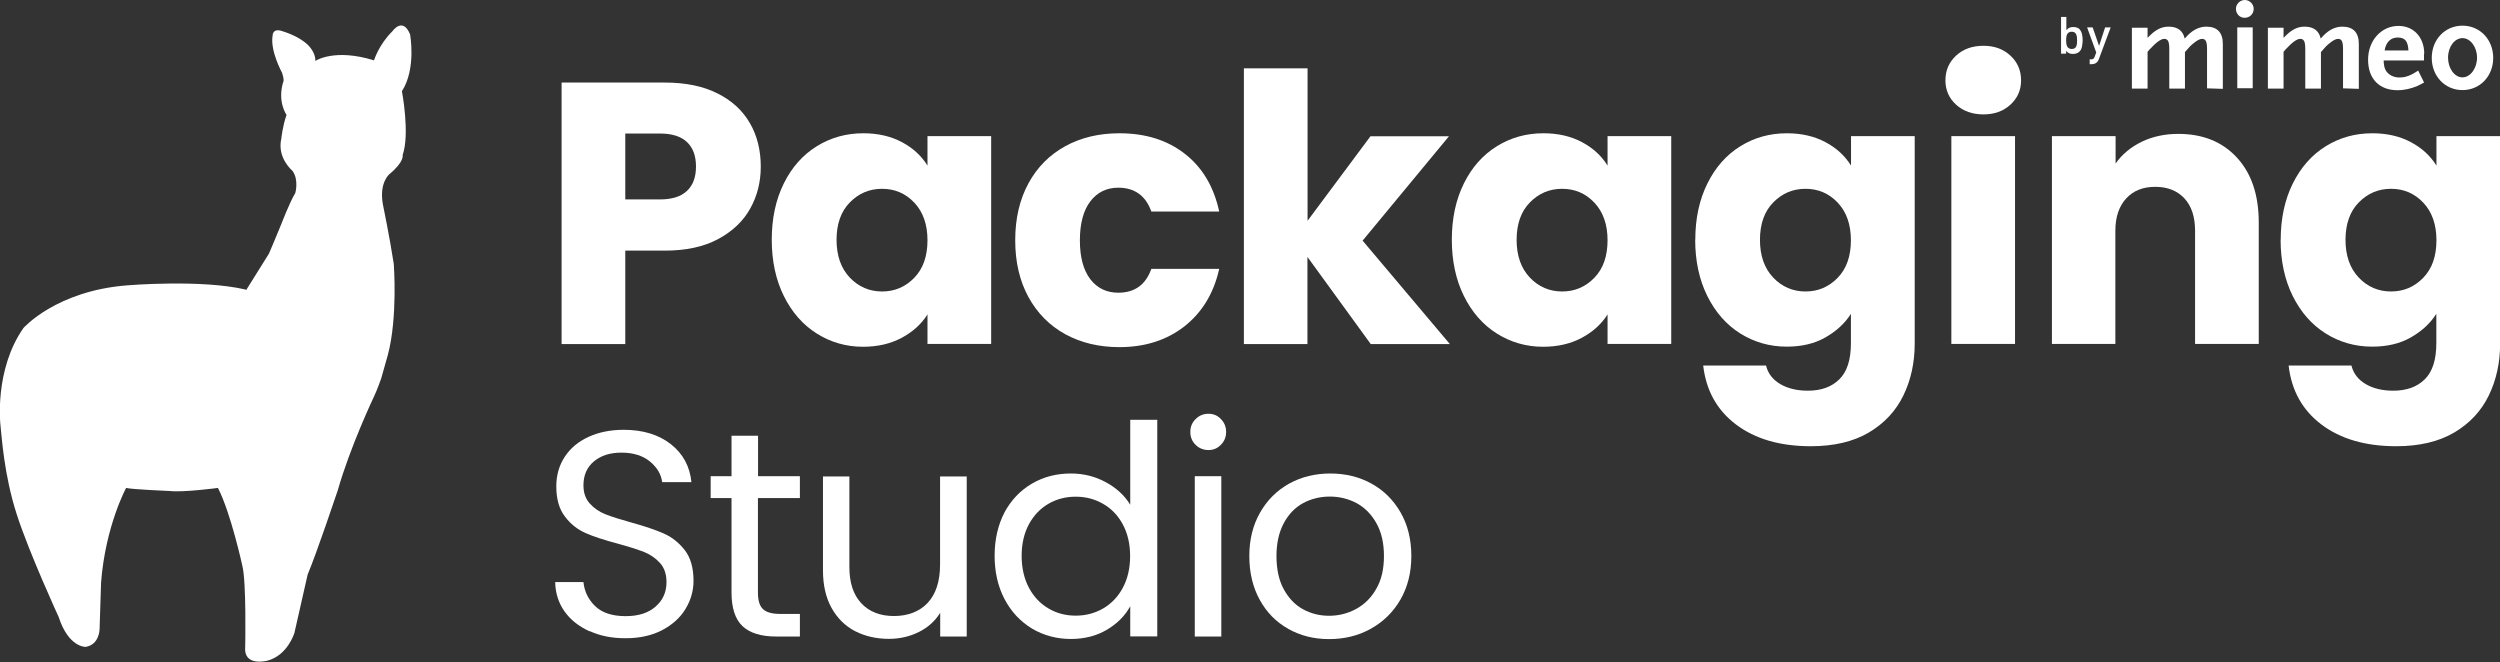
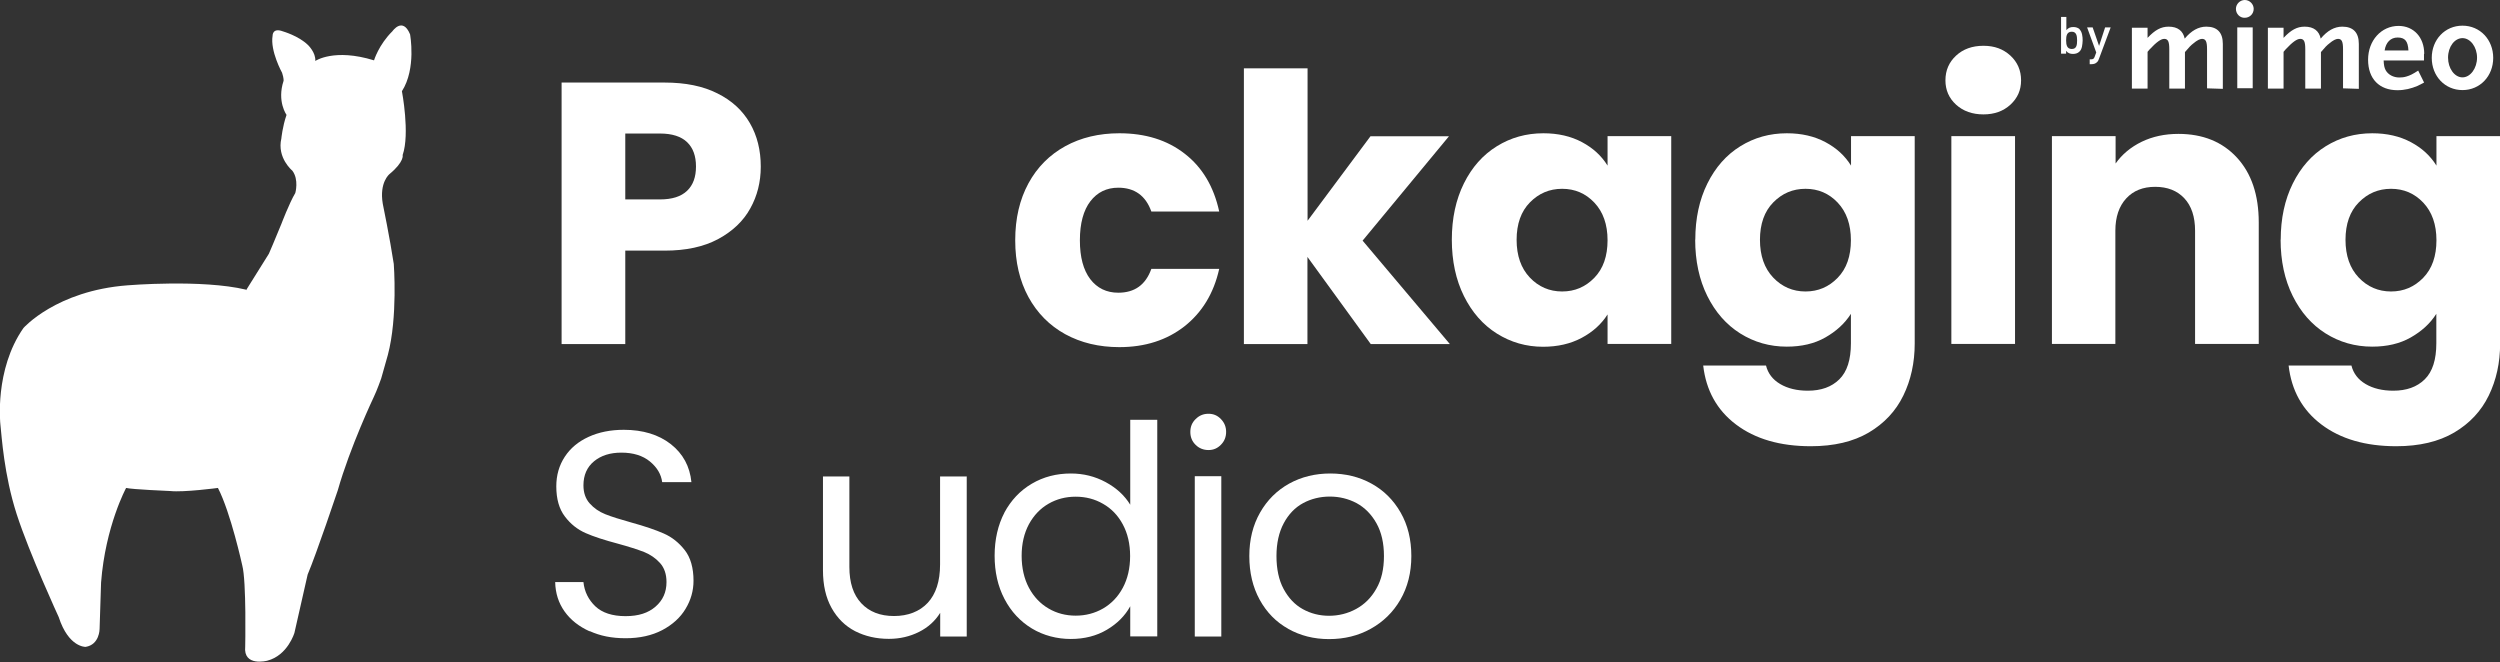
<svg xmlns="http://www.w3.org/2000/svg" id="Layer_1" viewBox="0 0 202.59 53.65">
  <rect x="0" y="0" width="202.59" height="53.65" fill="#333333" stroke="none" />
  <defs>
    <style>
      .cls-1 {
        fill: #fff;
      }
    </style>
  </defs>
  <g>
    <path class="cls-1" d="M178.85,7.16v-3.17c0-.62-.1-.84-.41-.84-.16,0-.41.12-.7.37-.19.14-.37.33-.68.7v2.96h-1.27v-3.19c0-.62-.1-.84-.41-.84-.27,0-.64.27-1.19.86l-.16.19v2.98h-1.27V2.25h1.27v.82c.6-.64,1.09-.91,1.71-.91.74,0,1.17.35,1.3.97.53-.64,1.11-.97,1.75-.97.88,0,1.34.47,1.34,1.4v3.64l-1.25-.04h0Z" />
    <rect class="cls-1" x="181.3" y="2.22" width="1.25" height="4.93" />
    <path class="cls-1" d="M189.87,7.16v-3.17c0-.62-.1-.84-.41-.84-.16,0-.41.12-.7.37-.19.14-.37.33-.68.7v2.96h-1.27v-3.19c0-.62-.1-.84-.41-.84-.27,0-.64.27-1.19.86l-.16.19v2.98h-1.27V2.25h1.27v.82c.6-.64,1.09-.91,1.71-.91.74,0,1.17.35,1.3.97.53-.64,1.11-.97,1.75-.97.88,0,1.34.47,1.34,1.4v3.64l-1.25-.04h0Z" />
    <path class="cls-1" d="M196.45,4.36c0-1.34-.86-2.26-2.08-2.26-1.4,0-2.47,1.18-2.47,2.74s.92,2.47,2.38,2.47c.58,0,1.11-.13,1.63-.35.12-.06.29-.14.53-.27l-.48-.97c-.45.29-.65.39-.95.48-.19.06-.39.08-.58.08-.48,0-.91-.23-1.11-.6-.1-.2-.14-.37-.16-.78h3.27v-.53h0ZM193.24,4.09c.1-.66.49-1.05,1.05-1.05.6,0,.84.29.88,1.05h-1.93,0Z" />
    <path class="cls-1" d="M199.55,2.08c-1.42,0-2.49,1.13-2.49,2.61s1.07,2.61,2.49,2.61,2.49-1.13,2.49-2.61-1.07-2.61-2.49-2.61ZM199.55,6.27c-.64,0-1.17-.72-1.17-1.6s.53-1.58,1.17-1.58,1.18.72,1.18,1.58-.54,1.6-1.18,1.6Z" />
    <path class="cls-1" d="M181.19.72c0-.39.33-.72.72-.72s.72.33.72.72c0,.41-.33.72-.72.72-.39.02-.72-.31-.72-.72h0Z" />
    <path class="cls-1" d="M168.53,2.37c-.13-.12-.31-.18-.52-.18-.23,0-.39.06-.56.25v-1.07h-.43v2.98h.41v-.23c.14.19.33.25.56.25.2,0,.39-.06.51-.18.23-.2.25-.58.27-.9,0-.33-.04-.7-.25-.91h0ZM167.89,3.97c-.39,0-.46-.33-.46-.7s.06-.7.46-.7c.37,0,.43.33.43.7s-.04.7-.43.7Z" />
    <path class="cls-1" d="M170.09,4.77c-.04.12-.08.2-.16.27-.12.12-.27.16-.43.16h-.16v-.39h.1c.19,0,.25-.06.31-.23l.12-.33-.74-2.03h.45l.52,1.5.49-1.5h.45l-.95,2.55h0Z" />
  </g>
  <g>
    <g>
      <path class="cls-1" d="M45.51,27.87V6.69h8.35c1.69,0,3.12.29,4.28.88,1.17.58,2.04,1.39,2.63,2.41s.88,2.2.88,3.52c0,1.24-.28,2.37-.85,3.39-.56,1.02-1.43,1.85-2.6,2.48-1.17.63-2.61.94-4.34.94h-3.19v7.57h-5.16ZM50.67,16.16h2.81c.98,0,1.71-.23,2.2-.7s.72-1.12.72-1.97-.24-1.51-.72-1.97c-.48-.46-1.21-.7-2.2-.7h-2.81v5.33Z" />
-       <path class="cls-1" d="M62.54,19.43c0-1.74.33-3.26.98-4.57.65-1.31,1.54-2.31,2.67-3.01s2.38-1.05,3.77-1.05c1.19,0,2.23.24,3.13.72.9.48,1.58,1.11,2.07,1.9v-2.39h5.16v16.84h-5.16v-2.39c-.5.79-1.2,1.42-2.1,1.9s-1.94.72-3.13.72c-1.36,0-2.61-.36-3.74-1.07-1.13-.71-2.02-1.73-2.67-3.04s-.98-2.84-.98-4.57ZM67.79,19.43c0,1.29.36,2.31,1.07,3.06.71.75,1.59,1.13,2.62,1.13s1.89-.37,2.61-1.11,1.07-1.76,1.07-3.04-.36-2.3-1.07-3.05c-.71-.75-1.58-1.12-2.61-1.12s-1.89.37-2.61,1.1c-.72.73-1.08,1.75-1.08,3.04Z" />
      <path class="cls-1" d="M82.27,19.46c0-1.76.36-3.29,1.07-4.6.71-1.31,1.71-2.31,2.98-3.01,1.27-.7,2.74-1.05,4.39-1.05,2.11,0,3.88.55,5.3,1.66,1.42,1.1,2.35,2.66,2.79,4.68h-5.5c-.46-1.29-1.36-1.93-2.68-1.93-.94,0-1.7.37-2.26,1.1-.56.73-.85,1.79-.85,3.16s.28,2.41.84,3.15c.56.73,1.32,1.1,2.27,1.1,1.33,0,2.22-.64,2.68-1.93h5.5c-.44,1.97-1.38,3.52-2.81,4.65-1.43,1.12-3.19,1.69-5.28,1.69-1.65,0-3.11-.35-4.39-1.05-1.27-.7-2.27-1.71-2.98-3.01-.71-1.31-1.07-2.83-1.07-4.58Z" />
      <path class="cls-1" d="M100.8,27.87V5.54h5.16v12.35l5.1-6.85h6.36l-7,8.46,7.07,8.38h-6.41l-5.13-7.06v7.06h-5.16Z" />
      <path class="cls-1" d="M117.65,19.43c0-1.74.33-3.26.98-4.57.65-1.31,1.54-2.31,2.67-3.01s2.38-1.05,3.77-1.05c1.19,0,2.23.24,3.13.72.9.48,1.58,1.11,2.07,1.9v-2.39h5.16v16.84h-5.16v-2.39c-.5.79-1.2,1.42-2.1,1.9s-1.94.72-3.13.72c-1.36,0-2.61-.36-3.74-1.07-1.13-.71-2.02-1.73-2.67-3.04s-.98-2.84-.98-4.57ZM122.9,19.43c0,1.29.36,2.31,1.07,3.06.71.75,1.59,1.13,2.62,1.13s1.89-.37,2.61-1.11,1.07-1.76,1.07-3.04-.36-2.3-1.07-3.05c-.71-.75-1.58-1.12-2.61-1.12s-1.89.37-2.61,1.1c-.72.73-1.08,1.75-1.08,3.04Z" />
      <path class="cls-1" d="M137.38,19.43c0-1.73.33-3.25.98-4.56s1.54-2.32,2.67-3.02,2.38-1.05,3.77-1.05c1.19,0,2.23.24,3.13.72.9.48,1.58,1.11,2.07,1.9v-2.39h5.16v16.81c0,1.55-.31,2.96-.92,4.21-.61,1.26-1.55,2.26-2.8,3-1.26.74-2.82,1.11-4.7,1.11-2.49,0-4.51-.59-6.06-1.76-1.55-1.17-2.43-2.77-2.66-4.78h5.09c.16.64.54,1.14,1.15,1.5.61.36,1.36.54,2.24.54,1.07,0,1.92-.3,2.55-.92s.94-1.59.94-2.93v-2.38c-.5.79-1.2,1.42-2.08,1.92s-1.92.74-3.12.74c-1.38,0-2.64-.36-3.77-1.07-1.13-.71-2.02-1.73-2.67-3.04s-.98-2.84-.98-4.57ZM142.62,19.43c0,1.29.36,2.31,1.07,3.06.71.75,1.59,1.13,2.62,1.13s1.89-.37,2.61-1.11,1.07-1.76,1.07-3.04-.36-2.3-1.07-3.05c-.71-.75-1.58-1.12-2.61-1.12s-1.89.37-2.61,1.1c-.72.73-1.08,1.75-1.08,3.04Z" />
      <path class="cls-1" d="M157.65,6.51c0-.81.29-1.47.86-2,.57-.53,1.31-.8,2.22-.8s1.61.27,2.19.8c.57.53.86,1.2.86,2s-.29,1.44-.86,1.97c-.58.53-1.3.79-2.19.79s-1.64-.26-2.22-.79c-.58-.53-.86-1.19-.86-1.97ZM158.13,27.87V11.03h5.16v16.84h-5.16Z" />
      <path class="cls-1" d="M166.28,27.87V11.03h5.16v2.22c.52-.74,1.23-1.33,2.11-1.76.89-.43,1.88-.64,2.98-.64,1.98,0,3.56.64,4.74,1.92,1.18,1.28,1.77,3.03,1.77,5.26v9.84h-5.16v-9.17c0-1.13-.29-2.01-.87-2.63-.58-.62-1.37-.93-2.36-.93s-1.77.31-2.35.94c-.58.63-.88,1.5-.88,2.62v9.17h-5.16Z" />
      <path class="cls-1" d="M184.82,19.43c0-1.73.33-3.25.98-4.56s1.54-2.32,2.67-3.02,2.38-1.05,3.77-1.05c1.19,0,2.23.24,3.13.72.9.48,1.58,1.11,2.07,1.9v-2.39h5.16v16.81c0,1.55-.31,2.96-.92,4.21-.61,1.26-1.55,2.26-2.8,3-1.26.74-2.82,1.11-4.7,1.11-2.49,0-4.51-.59-6.06-1.76-1.55-1.17-2.43-2.77-2.66-4.78h5.09c.16.64.54,1.14,1.15,1.5.61.36,1.36.54,2.24.54,1.07,0,1.92-.3,2.55-.92s.94-1.59.94-2.93v-2.38c-.5.79-1.2,1.42-2.08,1.92s-1.92.74-3.12.74c-1.38,0-2.64-.36-3.77-1.07-1.13-.71-2.02-1.73-2.67-3.04s-.98-2.84-.98-4.57ZM190.07,19.43c0,1.29.36,2.31,1.07,3.06.71.75,1.59,1.13,2.62,1.13s1.89-.37,2.61-1.11,1.07-1.76,1.07-3.04-.36-2.3-1.07-3.05c-.71-.75-1.58-1.12-2.61-1.12s-1.89.37-2.61,1.1c-.72.73-1.08,1.75-1.08,3.04Z" />
      <path class="cls-1" d="M47.78,51.16c-.86-.39-1.54-.92-2.03-1.61s-.74-1.48-.76-2.38h2.29c.08.77.4,1.42.96,1.96.56.53,1.38.8,2.45.8s1.84-.26,2.43-.77c.59-.51.89-1.17.89-1.99,0-.63-.17-1.15-.52-1.54s-.78-.69-1.3-.9c-.52-.2-1.23-.43-2.11-.67-1.09-.29-1.96-.57-2.62-.86s-1.22-.73-1.68-1.34c-.47-.61-.7-1.43-.7-2.45,0-.9.23-1.7.69-2.4s1.1-1.23,1.93-1.61c.83-.38,1.78-.57,2.85-.57,1.55,0,2.82.39,3.81,1.16.99.78,1.54,1.8,1.67,3.08h-2.37c-.08-.63-.41-1.19-.99-1.67-.58-.48-1.36-.72-2.32-.72-.9,0-1.64.23-2.21.7-.57.47-.86,1.12-.86,1.95,0,.6.17,1.09.51,1.47.34.38.76.67,1.26.87.5.2,1.2.42,2.1.67,1.09.3,1.97.6,2.63.89.67.29,1.24.75,1.71,1.35s.71,1.44.71,2.48c0,.8-.21,1.56-.64,2.27-.42.71-1.06,1.29-1.89,1.73-.84.44-1.83.66-2.97.66s-2.06-.19-2.92-.58Z" />
-       <path class="cls-1" d="M61.42,40.36v7.66c0,.63.13,1.08.41,1.34.27.26.74.39,1.4.39h1.59v1.83h-1.94c-1.2,0-2.11-.28-2.7-.83s-.9-1.46-.9-2.73v-7.66h-1.69v-1.77h1.69v-3.28h2.15v3.28h3.39v1.77h-3.39Z" />
      <path class="cls-1" d="M78.34,38.59v12.99h-2.15v-1.92c-.41.66-.98,1.18-1.72,1.55-.74.37-1.55.56-2.44.56-1.01,0-1.92-.21-2.73-.62-.81-.42-1.44-1.04-1.91-1.88-.47-.84-.7-1.86-.7-3.06v-7.6h2.14v7.33c0,1.28.32,2.26.97,2.95.65.69,1.53,1.03,2.65,1.03s2.07-.36,2.73-1.07c.66-.71,1-1.75,1-3.11v-7.13h2.15Z" />
      <path class="cls-1" d="M81.39,41.54c.54-1,1.27-1.78,2.22-2.34s2-.83,3.17-.83c1.01,0,1.95.23,2.82.7s1.53,1.08,1.99,1.83v-6.88h2.19v17.55h-2.19v-2.44c-.42.77-1.06,1.41-1.89,1.9-.84.5-1.82.75-2.93.75s-2.21-.28-3.15-.85-1.68-1.36-2.22-2.39c-.54-1.03-.8-2.2-.8-3.51s.27-2.49.8-3.5ZM90.99,42.5c-.39-.73-.93-1.29-1.6-1.67-.67-.39-1.41-.58-2.22-.58s-1.54.19-2.2.57c-.66.38-1.19.93-1.59,1.66-.39.73-.59,1.58-.59,2.56s.2,1.86.59,2.59c.39.73.92,1.29,1.59,1.68.66.39,1.4.58,2.2.58s1.54-.19,2.22-.58c.67-.39,1.21-.95,1.6-1.68.39-.73.59-1.59.59-2.57s-.2-1.83-.59-2.56Z" />
      <path class="cls-1" d="M96.89,36.05c-.29-.28-.43-.63-.43-1.05s.14-.76.43-1.04c.29-.29.63-.43,1.04-.43s.73.14,1.01.43c.28.29.42.63.42,1.04s-.14.76-.42,1.04c-.28.29-.61.43-1.01.43s-.76-.14-1.04-.42ZM98.97,38.59v12.99h-2.15v-12.99h2.15Z" />
      <path class="cls-1" d="M104.4,50.96c-.99-.55-1.76-1.34-2.32-2.36s-.84-2.2-.84-3.54.29-2.5.87-3.52,1.37-1.8,2.36-2.35c1-.55,2.11-.82,3.33-.82s2.35.27,3.34.82c1,.55,1.78,1.33,2.36,2.34.58,1.01.87,2.19.87,3.53s-.3,2.52-.89,3.54c-.59,1.02-1.4,1.8-2.41,2.36s-2.13.83-3.37.83-2.32-.28-3.31-.83ZM109.89,49.35c.68-.37,1.23-.91,1.64-1.64.42-.72.62-1.61.62-2.65s-.2-1.93-.61-2.66-.95-1.27-1.61-1.63c-.66-.35-1.39-.53-2.17-.53s-1.51.18-2.16.53-1.18.9-1.57,1.63-.59,1.62-.59,2.66.19,1.95.58,2.67.9,1.27,1.55,1.63c.65.36,1.36.54,2.13.54s1.51-.18,2.19-.55Z" />
    </g>
    <path class="cls-1" d="M19.94,23.52l1.85-2.96s.53-1.22,1.01-2.41c0,0,.65-1.71,1.13-2.51,0,0,.31-1.08-.24-1.81,0,0-1.26-1.03-.89-2.61,0,0,.09-.96.42-1.91,0,0-.79-1.09-.24-2.76,0,0,.03-.19-.12-.65,0,0-.98-1.77-.77-3.01,0,0-.02-.67.83-.35,0,0,1.27.36,2.03,1.1,0,0,.65.61.6,1.3,0,0,1.52-1.05,4.76-.05,0,0,.37-1.25,1.49-2.36,0,0,.83-1.2,1.43.25,0,0,.52,2.78-.66,4.61,0,0,.66,3.45.06,5.17,0,0,.16.53-1.07,1.55,0,0-.84.67-.54,2.41,0,0,.58,2.82.89,4.87,0,0,.33,4.32-.48,7.37l-.54,1.91s-.35.99-.6,1.5c0,0-1.92,4.04-2.92,7.57,0,0-1.72,5.12-2.44,6.82l-1.07,4.72s-.54,1.83-2.2,2.26c0,0-1.96.52-1.79-1.15,0,0,.11-5.27-.24-6.58,0,0-.93-4.26-1.97-6.27,0,0-2.77.37-3.87.25,0,0-3.12-.13-3.57-.25,0,0-1.68,3.09-2.03,7.67l-.12,3.76s0,1.27-1.13,1.45c0,0-1.38.06-2.18-2.41,0,0-2.38-5.16-3.41-8.35-1.03-3.2-1.21-6.28-1.32-7.28,0,0-.5-4.41,1.87-7.8,0,0,2.65-3.02,8.44-3.46,0,0,6.02-.5,9.59.35Z" />
  </g>
</svg>